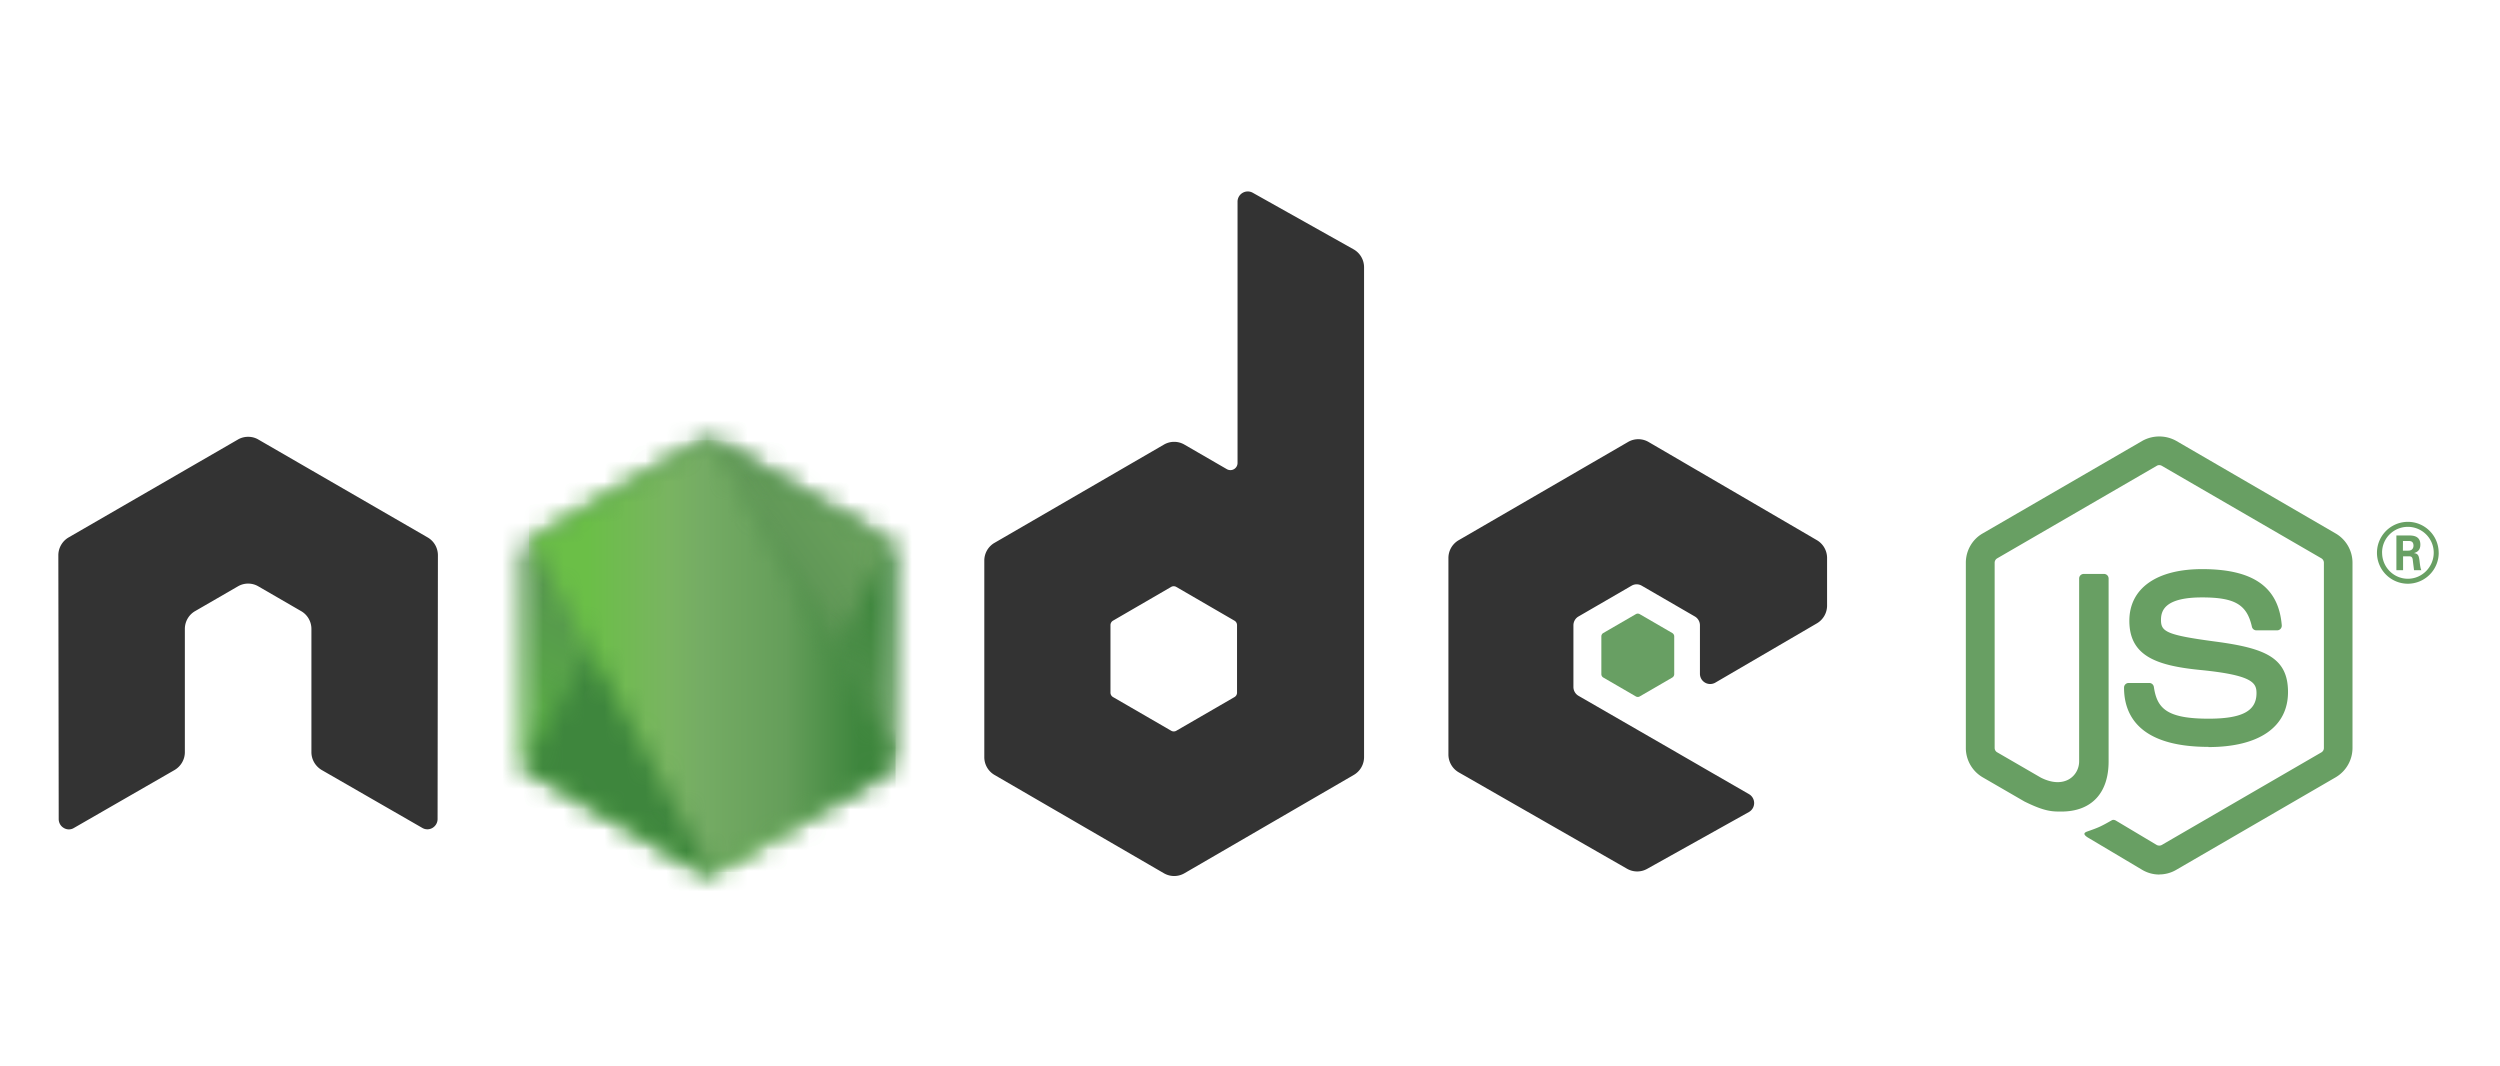
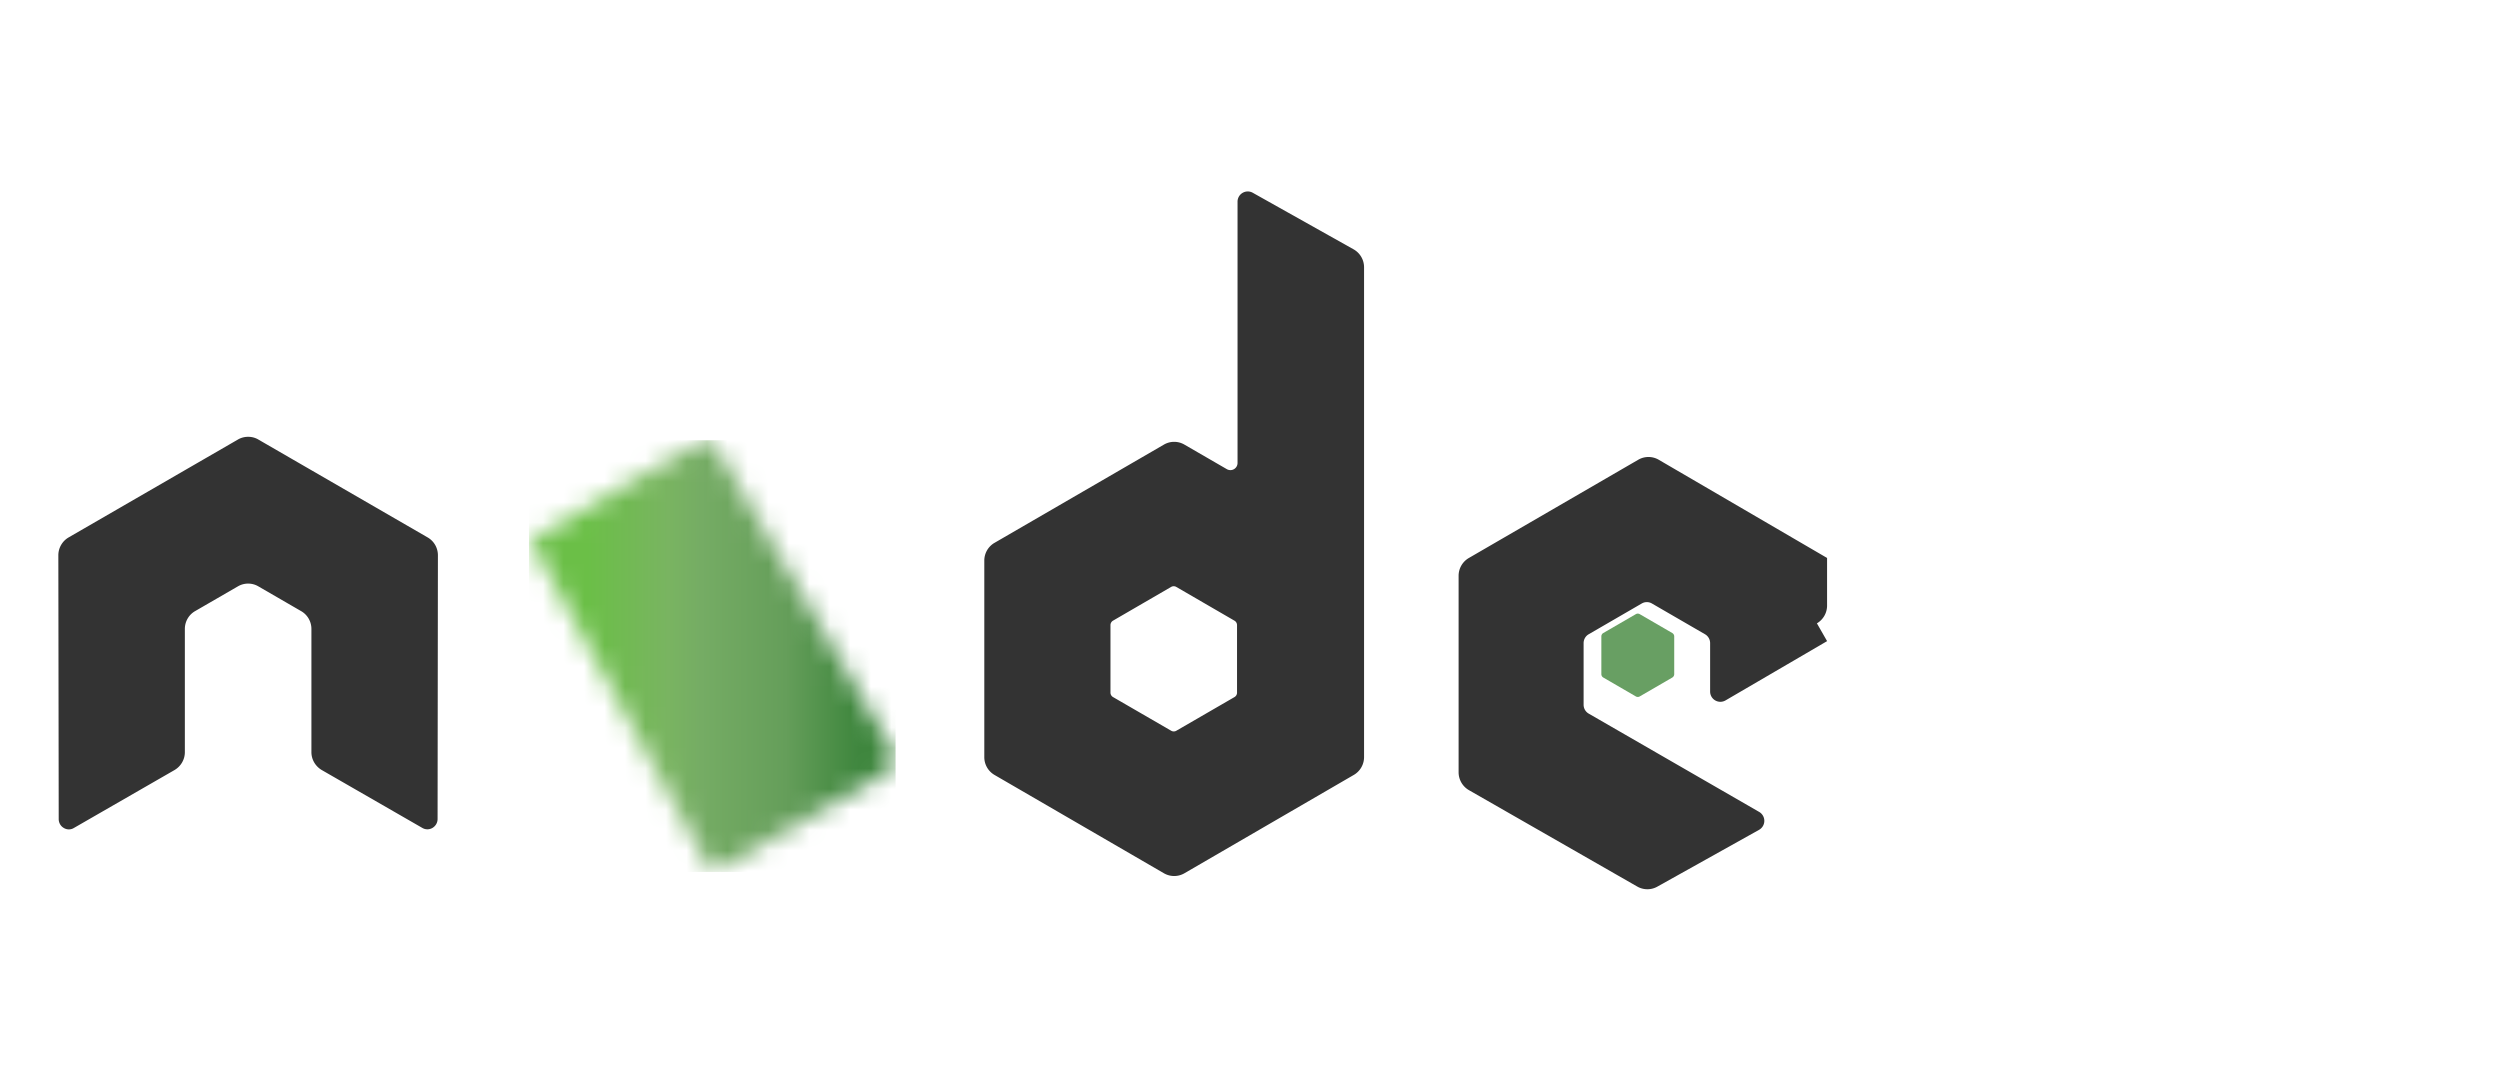
<svg xmlns="http://www.w3.org/2000/svg" width="122" height="52" fill="none">
-   <path fill="#689F63" d="M105.371 42.677a1.63 1.63 0 0 1-.817-.22l-2.603-1.548c-.388-.218-.199-.295-.07-.34.518-.182.623-.224 1.176-.54.058-.033.134-.02.194.014l1.999 1.193c.072.039.175.039.242 0l7.795-4.522a.248.248 0 0 0 .119-.212v-9.039c0-.09-.047-.17-.121-.216l-7.792-4.517a.239.239 0 0 0-.24 0l-7.79 4.517a.25.25 0 0 0-.124.214v9.04c0 .086.047.168.121.21l2.135 1.238c1.159.583 1.867-.103 1.867-.794v-8.921c0-.128.1-.226.227-.226h.987c.123 0 .224.098.224.226v8.925c0 1.553-.843 2.445-2.308 2.445-.451 0-.806 0-1.797-.49L96.75 37.93a1.658 1.658 0 0 1-.817-1.43v-9.039c0-.588.312-1.137.817-1.427l7.803-4.524a1.702 1.702 0 0 1 1.639 0l7.793 4.526c.503.292.817.839.817 1.427v9.04a1.66 1.66 0 0 1-.817 1.427l-7.793 4.523c-.25.145-.533.22-.822.22" />
-   <path fill="#689F63" fill-rule="evenodd" d="M117.506 28.486a1.51 1.51 0 0 0 1.503-1.51h-.002c0-.852-.691-1.51-1.501-1.51a1.51 1.51 0 0 0 0 3.02Zm-1.259-1.513c0 .702.564 1.27 1.257 1.27.698 0 1.262-.58 1.262-1.27 0-.704-.572-1.263-1.264-1.263-.683 0-1.257.55-1.257 1.26l.002.003Zm1.277-.843h-.58v1.696h.326v-.678h.295c.119 0 .152.047.175.143 0 .02.04.337.058.478l.007.055h.357c-.045-.076-.07-.295-.086-.432l-.002-.015-.002-.017c-.03-.207-.051-.352-.277-.367h.001c.119-.04.317-.105.317-.416 0-.447-.39-.447-.589-.447Zm-.262.741h.261c.214 0 .255-.151.255-.24 0-.23-.158-.23-.245-.23h-.269l-.002.47Zm-9.483 9.577c-3.411 0-4.126-1.574-4.126-2.893 0-.126.101-.226.226-.226h1.007c.111 0 .205.082.222.192.153 1.031.605 1.551 2.668 1.551 1.642 0 2.341-.373 2.341-1.248 0-.504-.199-.879-2.751-1.13-2.135-.212-3.454-.684-3.454-2.4 0-1.58 1.327-2.521 3.549-2.521 2.496 0 3.733.87 3.889 2.74a.228.228 0 0 1-.226.248h-1.013a.223.223 0 0 1-.218-.177c-.244-1.084-.834-1.43-2.435-1.43-1.794 0-2.002.627-2.002 1.097 0 .57.245.737 2.665 1.059 2.396.32 3.534.77 3.534 2.463 0 1.706-1.417 2.684-3.887 2.684l.011-.01Z" clip-rule="evenodd" />
-   <path fill="#333" fill-rule="evenodd" d="M21.37 27.099c0-.361-.189-.692-.499-.872l-8.264-4.778a.96.96 0 0 0-.454-.132h-.086a.978.978 0 0 0-.456.132l-8.264 4.778c-.308.18-.5.512-.5.873l.018 12.87c0 .179.092.345.248.434a.47.47 0 0 0 .495 0l4.913-2.828c.31-.185.5-.513.5-.87v-6.013c0-.359.189-.69.498-.869l2.092-1.21a.988.988 0 0 1 .996 0l2.09 1.21c.31.178.5.51.5.868v6.013c0 .357.192.686.5.87l4.91 2.826a.486.486 0 0 0 .5 0 .504.504 0 0 0 .247-.434L21.37 27.1ZM60.368 33.8a.25.25 0 0 1-.125.217l-2.839 1.644a.25.25 0 0 1-.249 0l-2.839-1.644a.249.249 0 0 1-.125-.217v-3.293c0-.09.047-.173.123-.218l2.837-1.647a.251.251 0 0 1 .252 0l2.839 1.647a.25.25 0 0 1 .125.218V33.8Zm.767-24.393a.499.499 0 0 0-.743.439V22.59a.348.348 0 0 1-.524.304l-2.07-1.198a.992.992 0 0 0-.997 0l-8.267 4.794c-.31.179-.5.51-.5.867v9.592c0 .36.19.689.5.869l8.267 4.798a.998.998 0 0 0 .998 0l8.267-4.8c.309-.18.5-.51.5-.869V13.042c0-.364-.197-.698-.513-.876l-4.918-2.759Zm27.53 21.012c.307-.179.496-.51.496-.867v-2.324c0-.358-.19-.688-.497-.868l-8.215-4.792a.993.993 0 0 0-1 0l-8.266 4.794c-.31.18-.5.51-.5.869v9.588c0 .36.194.694.504.872l8.213 4.704a.992.992 0 0 0 .979.006l4.968-2.774a.503.503 0 0 0 .004-.873l-8.316-4.796a.498.498 0 0 1-.252-.433v-3.008c0-.18.094-.345.25-.434l2.587-1.5a.491.491 0 0 1 .498 0l2.589 1.5a.5.5 0 0 1 .25.433v2.364a.5.5 0 0 0 .75.433l4.958-2.894Z" clip-rule="evenodd" />
+   <path fill="#333" fill-rule="evenodd" d="M21.37 27.099c0-.361-.189-.692-.499-.872l-8.264-4.778a.96.96 0 0 0-.454-.132h-.086a.978.978 0 0 0-.456.132l-8.264 4.778c-.308.18-.5.512-.5.873l.018 12.87c0 .179.092.345.248.434a.47.47 0 0 0 .495 0l4.913-2.828c.31-.185.5-.513.5-.87v-6.013c0-.359.189-.69.498-.869l2.092-1.21a.988.988 0 0 1 .996 0l2.09 1.21c.31.178.5.51.5.868v6.013c0 .357.192.686.5.87l4.91 2.826a.486.486 0 0 0 .5 0 .504.504 0 0 0 .247-.434L21.37 27.1ZM60.368 33.8a.25.25 0 0 1-.125.217l-2.839 1.644a.25.25 0 0 1-.249 0l-2.839-1.644a.249.249 0 0 1-.125-.217v-3.293c0-.09.047-.173.123-.218l2.837-1.647a.251.251 0 0 1 .252 0l2.839 1.647a.25.25 0 0 1 .125.218V33.8Zm.767-24.393a.499.499 0 0 0-.743.439V22.59a.348.348 0 0 1-.524.304l-2.07-1.198a.992.992 0 0 0-.997 0l-8.267 4.794c-.31.179-.5.51-.5.867v9.592c0 .36.19.689.5.869l8.267 4.798a.998.998 0 0 0 .998 0l8.267-4.8c.309-.18.5-.51.5-.869V13.042c0-.364-.197-.698-.513-.876l-4.918-2.759Zm27.53 21.012c.307-.179.496-.51.496-.867v-2.324l-8.215-4.792a.993.993 0 0 0-1 0l-8.266 4.794c-.31.18-.5.51-.5.869v9.588c0 .36.194.694.504.872l8.213 4.704a.992.992 0 0 0 .979.006l4.968-2.774a.503.503 0 0 0 .004-.873l-8.316-4.796a.498.498 0 0 1-.252-.433v-3.008c0-.18.094-.345.25-.434l2.587-1.5a.491.491 0 0 1 .498 0l2.589 1.5a.5.5 0 0 1 .25.433v2.364a.5.5 0 0 0 .75.433l4.958-2.894Z" clip-rule="evenodd" />
  <path fill="#689F63" fill-rule="evenodd" d="M79.828 29.971a.189.189 0 0 1 .192 0l1.586.92c.06.035.096.098.096.167v1.84a.193.193 0 0 1-.096.167l-1.586.92a.189.189 0 0 1-.192 0l-1.585-.92a.192.192 0 0 1-.097-.166v-1.841a.19.19 0 0 1 .095-.167l1.587-.92Z" clip-rule="evenodd" />
  <mask id="a" width="19" height="22" x="25" y="21" maskUnits="userSpaceOnUse" style="mask-type:luminance">
-     <path fill="#fff" fill-rule="evenodd" d="m34.072 21.62-8.22 4.768a.998.998 0 0 0-.497.864v9.542c0 .357.188.686.496.864l8.221 4.772a.991.991 0 0 0 .993 0l8.22-4.772a1 1 0 0 0 .495-.864v-9.542a.998.998 0 0 0-.497-.864l-8.218-4.768a.995.995 0 0 0-.996 0" clip-rule="evenodd" />
-   </mask>
+     </mask>
  <g mask="url(#a)">
    <path fill="url(#b)" d="M52.223 24.79 29.059 13.38 17.183 37.73l23.162 11.41 11.878-24.348Z" />
  </g>
  <mask id="c" width="19" height="22" x="25" y="21" maskUnits="userSpaceOnUse" style="mask-type:luminance">
-     <path fill="#fff" fill-rule="evenodd" d="M25.558 37.4a.996.996 0 0 0 .292.258l7.052 4.094 1.174.678a.992.992 0 0 0 .768.095l8.67-15.953a.985.985 0 0 0-.231-.185L37.9 23.264l-2.845-1.645a1.036 1.036 0 0 0-.257-.104L25.558 37.4Z" clip-rule="evenodd" />
-   </mask>
+     </mask>
  <g mask="url(#c)">
    <path fill="url(#d)" d="m15.678 28.166 16.355 22.246 21.631-16.06-16.357-22.246-21.63 16.06Z" />
  </g>
  <mask id="e" width="19" height="22" x="25" y="21" maskUnits="userSpaceOnUse" style="mask-type:luminance">
    <path fill="#fff" fill-rule="evenodd" d="M34.469 21.491a1 1 0 0 0-.397.128l-8.197 4.754 8.839 16.179a.983.983 0 0 0 .353-.123l8.22-4.771c.254-.148.428-.398.48-.682l-9.01-15.469a1.03 1.03 0 0 0-.283-.016" clip-rule="evenodd" />
  </mask>
  <g mask="url(#e)">
    <path fill="url(#f)" d="M25.814 21.484V42.55h17.89V21.484h-17.89Z" />
  </g>
  <defs>
    <linearGradient id="b" x1="28.706" x2="16.439" y1="13.008" y2="37.156" gradientUnits="userSpaceOnUse">
      <stop offset=".3" stop-color="#3E863D" />
      <stop offset=".5" stop-color="#55934F" />
      <stop offset=".8" stop-color="#5AAD45" />
    </linearGradient>
    <linearGradient id="d" x1="31.918" x2="53.676" y1="50.323" y2="34.435" gradientUnits="userSpaceOnUse">
      <stop offset=".57" stop-color="#3E863D" />
      <stop offset=".72" stop-color="#619857" />
      <stop offset="1" stop-color="#76AC64" />
    </linearGradient>
    <linearGradient id="f" x1="25.82" x2="43.707" y1="42.548" y2="42.548" gradientUnits="userSpaceOnUse">
      <stop offset=".16" stop-color="#6BBF47" />
      <stop offset=".38" stop-color="#79B461" />
      <stop offset=".47" stop-color="#75AC64" />
      <stop offset=".7" stop-color="#659E5A" />
      <stop offset=".9" stop-color="#3E863D" />
    </linearGradient>
  </defs>
</svg>